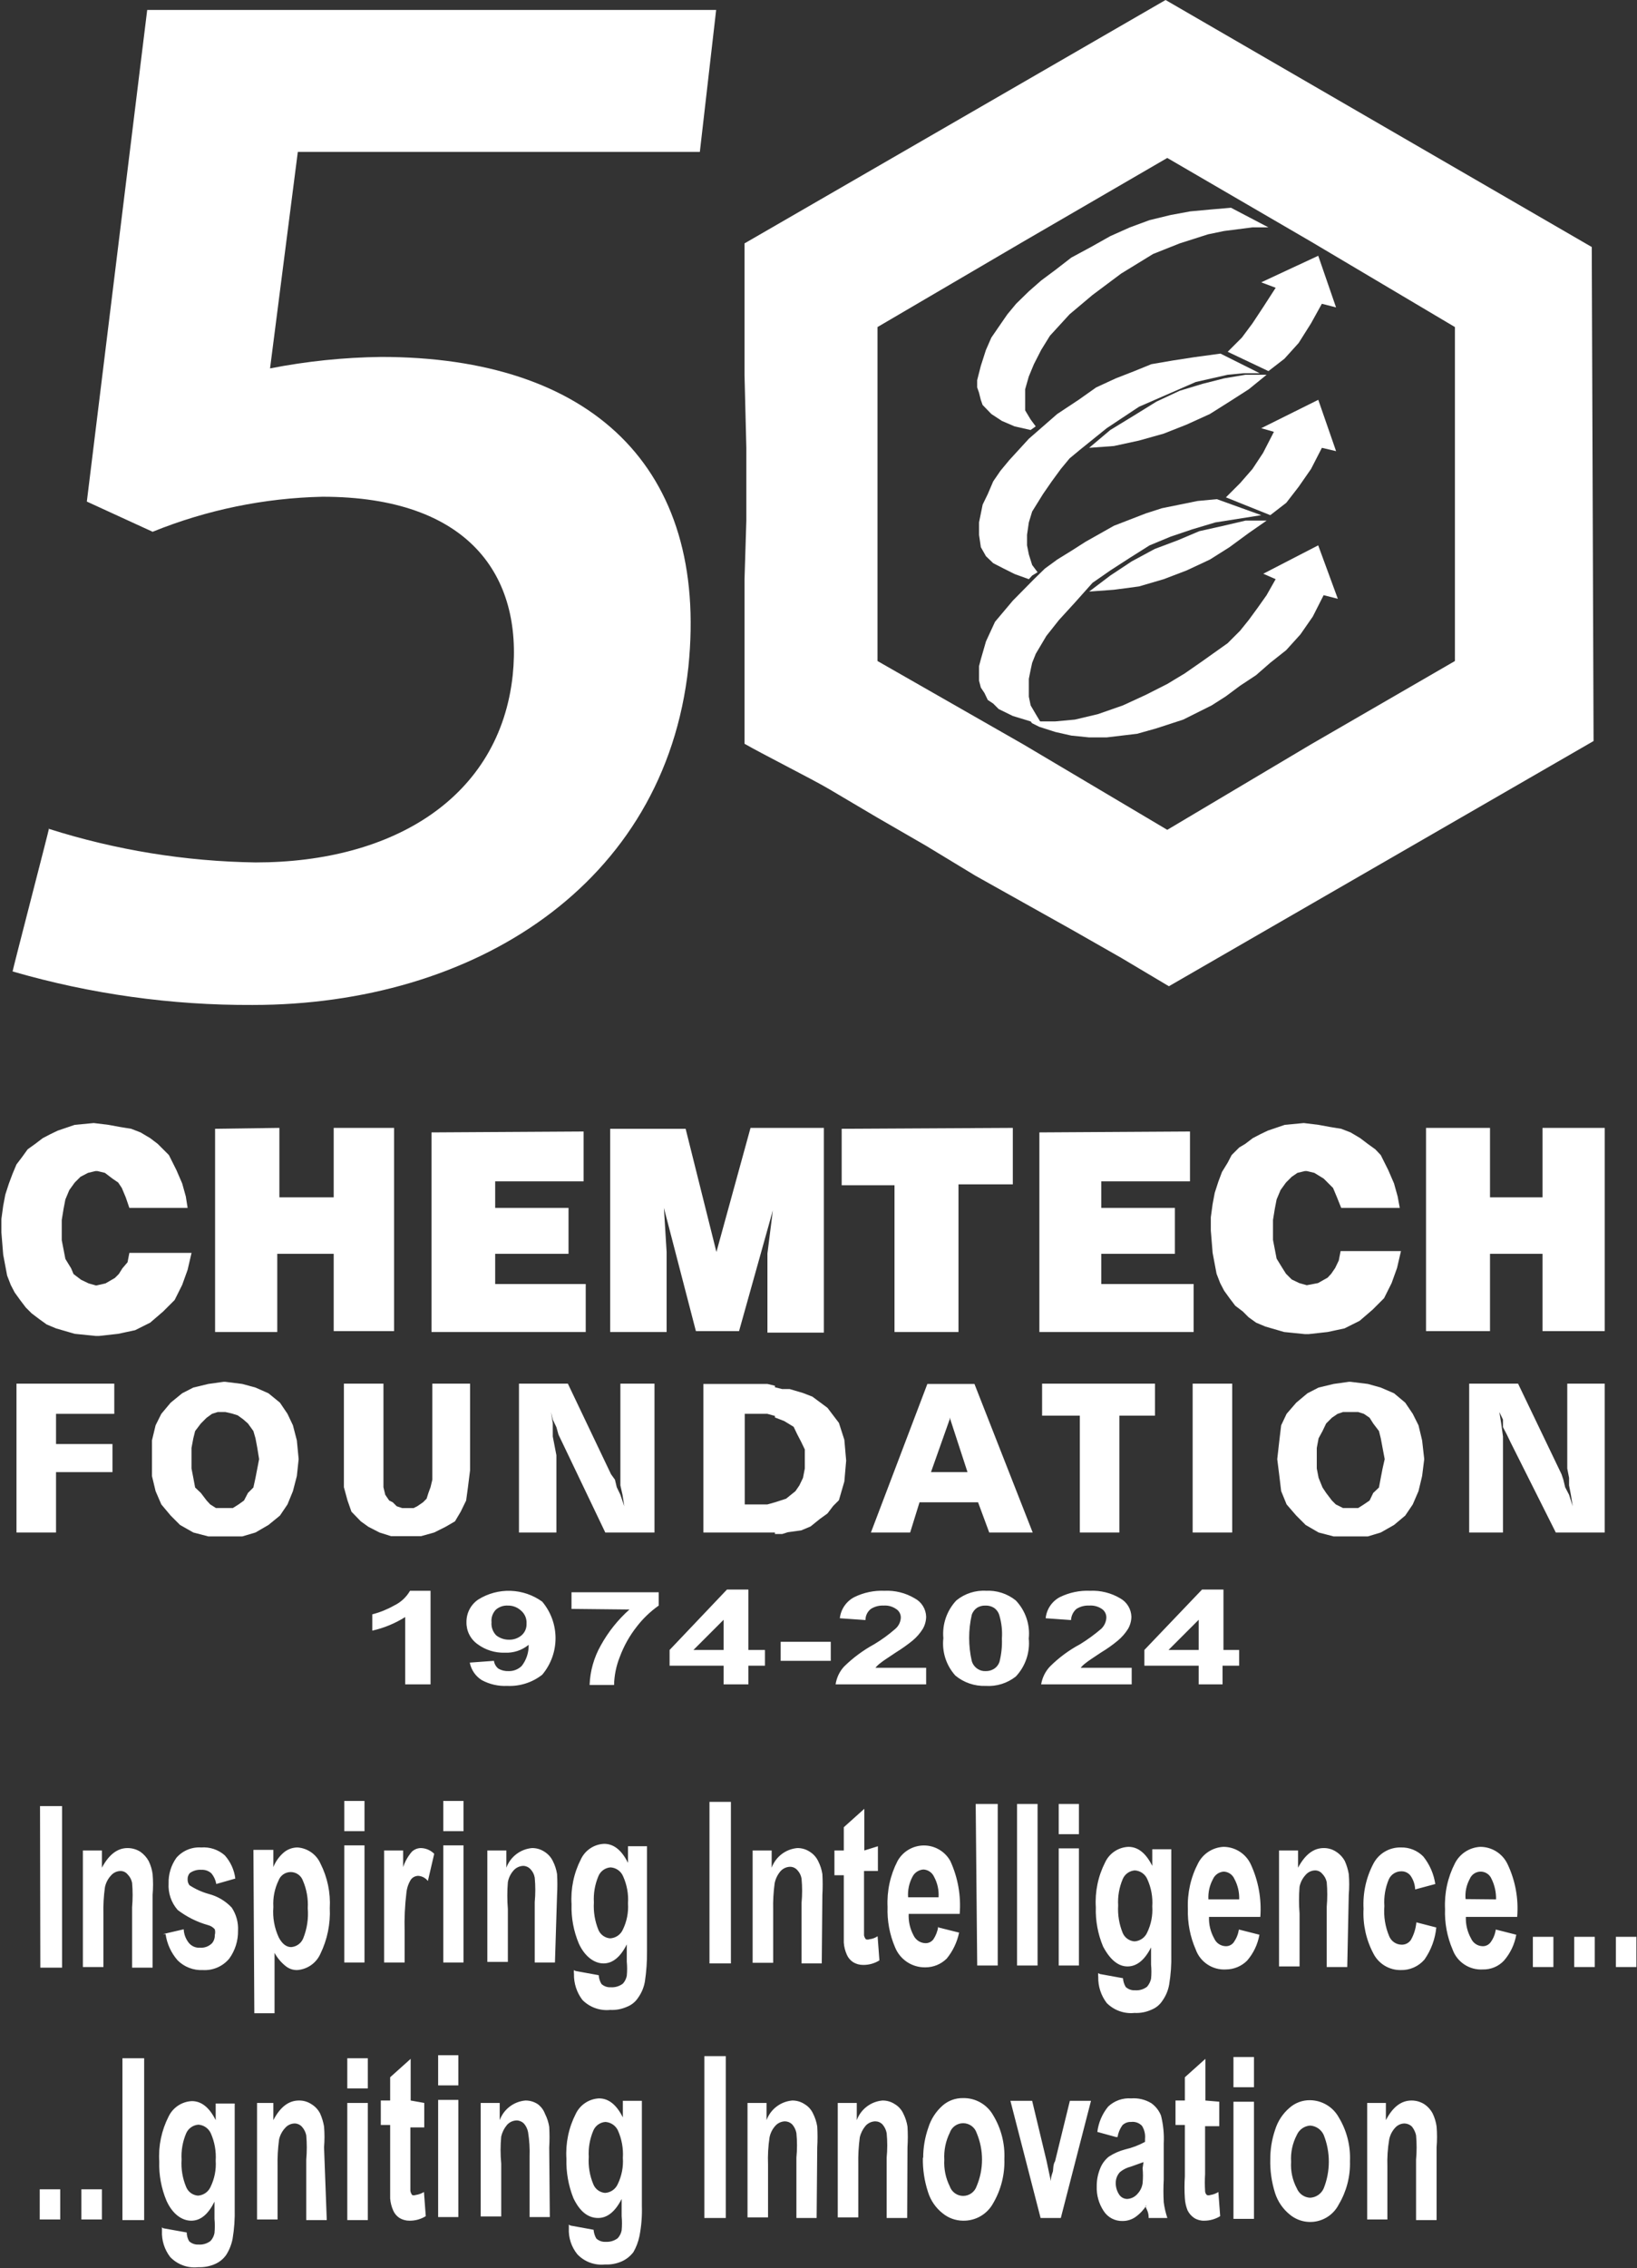
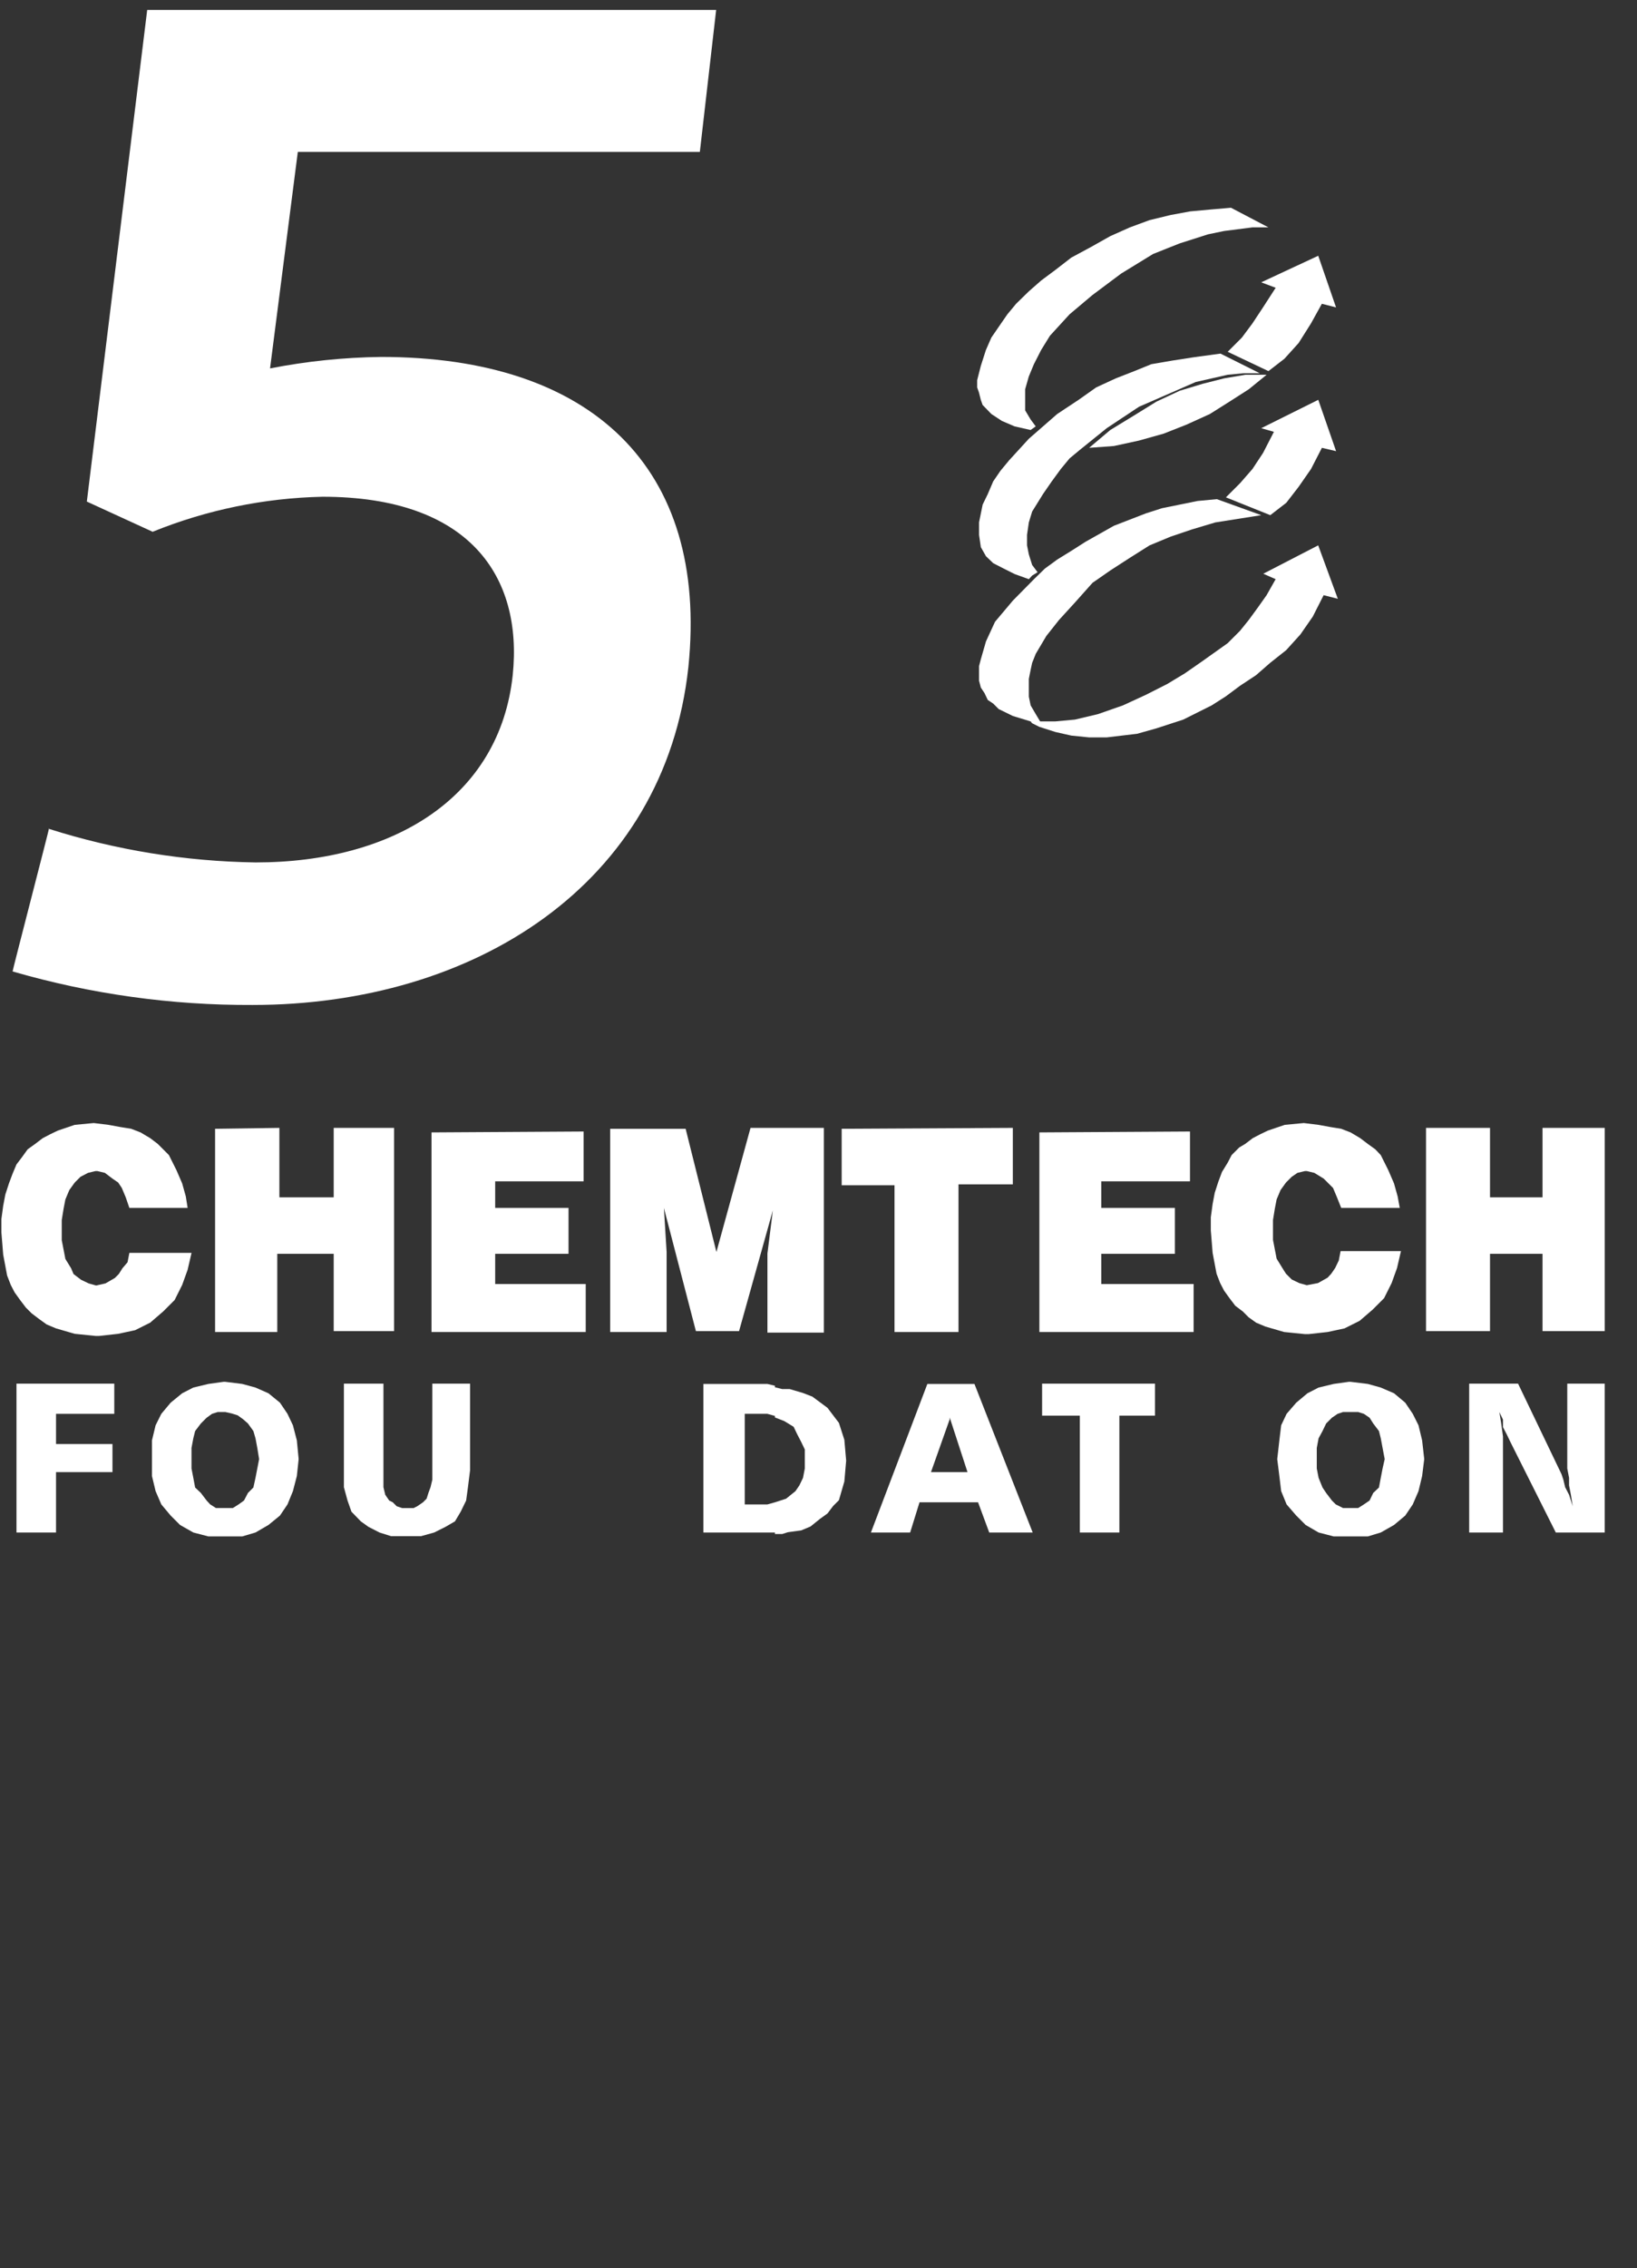
<svg xmlns="http://www.w3.org/2000/svg" width="847" height="1173" viewBox="0 0 847 1173" fill="none">
  <rect x="0" y="0" width="847" height="1173" fill="#333333" stroke="none" />
-   <path fill-rule="evenodd" clip-rule="evenodd" d="M603.079 0L385.223 125.872V193.962L386.16 231.599V269.235L385.223 299.532V310.62V384.644C389.356 387.049 397.684 391.407 406.152 395.837C415.282 400.615 424.575 405.477 428.95 408.07L453.781 422.75L478.924 437.273L504.692 452.89L529.523 466.789L554.354 480.688L580.122 495.368L604.796 510.048L824.526 383.239L823.589 127.746L603.079 0ZM678.293 124.942L603.958 81.684L529.465 124.942L454.035 169.138V255.5V341.861L529.465 384.964L603.958 429.16L678.293 384.964L752.786 341.861V255.5V169.138L678.293 124.942Z" fill="white" />
  <path fill-rule="evenodd" clip-rule="evenodd" d="M635.219 181.933L642.558 174.593L648.024 167.253L653.49 158.976L660.049 148.825L652.553 146.014L682.069 132.271L691.283 158.976L683.943 157.102L678.321 167.253L671.918 177.404L664.578 185.524L656.301 191.927L635.219 181.933Z" fill="white" />
  <path fill-rule="evenodd" clip-rule="evenodd" d="M634.301 257.214L641.641 249.874L648.044 242.534L653.51 234.257L659.132 223.325L652.573 221.451L682.089 206.771L691.303 233.32L683.963 231.602L678.341 242.534L671.938 251.748L665.535 260.025L657.258 266.428L634.301 257.214Z" fill="white" />
  <path fill-rule="evenodd" clip-rule="evenodd" d="M537.751 373.081H546.029L556.179 372.144L568.048 369.333L581.01 364.804L592.879 359.338L603.968 353.716L613.025 348.25L622.239 341.847L635.201 332.633L641.604 326.23L646.133 320.608L650.818 314.205L655.347 307.802L660.032 299.525L653.629 296.714L682.052 282.034L692.203 309.676L684.863 307.802L679.24 318.89L672.838 328.104L665.497 336.225L657.221 342.784L649.88 349.187L641.604 354.653L634.264 360.119L626.924 364.804L612.244 372.144L598.345 376.673L588.351 379.484L572.578 381.358H563.519L554.305 380.421L546.029 378.547L537.751 375.892L534.003 374.018L533.223 373.081H537.751Z" fill="white" />
-   <path fill-rule="evenodd" clip-rule="evenodd" d="M563.535 305.939L576.341 305.002L589.303 303.284L602.108 299.536L613.977 295.007L626.003 289.385L636.154 282.982L646.148 275.642L655.363 269.239H644.431L632.405 272.05L620.537 274.705L609.449 279.39L597.424 283.919L585.555 290.322L574.467 297.662L563.535 305.939Z" fill="white" />
  <path fill-rule="evenodd" clip-rule="evenodd" d="M563.535 231.601L576.341 230.664L589.303 227.853L602.108 224.261L613.977 219.576L626.003 214.11L636.154 207.707L646.148 201.304L655.363 193.808H644.431L633.342 195.682L622.255 198.493L610.386 202.085L598.361 207.707L586.492 215.047L574.467 222.387L563.535 231.601Z" fill="white" />
  <path fill-rule="evenodd" clip-rule="evenodd" d="M656.297 117.594L636.932 107.443L626 108.38L615.849 109.317L605.699 111.191L594.767 113.846L584.615 117.594L574.465 122.123L564.47 127.745L554.318 133.211L546.042 139.614L538.702 145.08L532.299 150.702L525.74 157.105L521.211 162.571L516.682 169.13L512.934 174.596L510.123 180.998L507.468 189.275L505.594 196.615V200.363L506.531 203.018L507.468 206.766L508.405 209.421L512.934 214.106L518.4 217.698L524.959 220.509L533.236 222.383L535.891 220.509L533.236 216.917L530.425 212.232V206.766V201.301L532.299 194.741L534.954 188.338L538.702 180.998L543.231 173.659L553.381 162.571L565.25 152.576L580.087 141.488L596.641 131.337L610.384 125.871L625.063 121.186L633.34 119.468L640.68 118.531L648.02 117.594H656.297Z" fill="white" />
  <path fill-rule="evenodd" clip-rule="evenodd" d="M651.8 193.024L631.498 182.873L617.755 184.747L606.667 186.465L595.735 188.339L586.521 192.087L577.308 195.679L567.156 200.364L558.099 206.767L547.011 214.107L532.331 226.913L522.179 238.001L517.651 243.467L513.903 248.933L511.092 255.492L508.436 260.958L506.562 270.172V276.575L507.499 282.978L510.155 287.663L513.903 291.255L519.368 294.066L524.99 296.877L532.331 299.532L534.048 297.658L536.859 295.94L534.048 292.192L532.331 286.726L531.394 282.041V276.575L532.331 270.172L534.048 264.55L536.859 260.021L539.67 255.492L544.2 248.933L548.885 242.53L553.413 237.064L558.88 232.535L572.623 221.447L589.333 210.359L604.013 203.956L618.692 197.553L626.969 195.679L635.247 193.805L643.523 193.024H651.8Z" fill="white" />
  <path fill-rule="evenodd" clip-rule="evenodd" d="M629.624 258.151L652.581 266.428L640.712 268.302L628.843 270.176L616.818 273.768L605.73 277.516L594.798 282.045L584.647 288.448L574.497 295.007L565.282 301.41L556.224 311.561L547.948 320.619L541.389 328.896L535.922 338.11L534.048 342.795L533.268 346.387L532.331 351.072V355.601V360.286L533.268 364.815L535.922 369.344L538.733 374.029H536.859L533.268 373.092L524.053 370.281L516.714 366.689L513.903 363.878L511.092 362.004L509.373 358.412L507.499 355.601L506.562 352.009V348.261V344.513L507.499 340.921L510.155 331.707L514.84 321.556L524.053 310.624L534.985 299.536L540.607 294.07L547.011 289.385L554.35 284.856L561.691 280.171L576.371 271.894L592.924 265.491L601.201 262.836L610.415 260.962L619.63 259.088L629.624 258.151Z" fill="white" />
  <path fill-rule="evenodd" clip-rule="evenodd" d="M25.409 428.685C59.978 439.648 95.966 445.488 132.228 446.02C204.065 446.02 258.569 411.975 265.284 349.195C270.594 297.815 242.64 256.899 166.898 256.899C136.733 257.546 106.938 263.685 78.974 275.015L44.93 259.398L76.163 5.155H370.542L362.109 78.554H154.092L139.724 190.527C158.663 186.819 177.898 184.833 197.194 184.593C305.42 184.593 366.794 241.282 356.174 344.978C343.993 457.733 244.982 519.732 130.666 519.732C88.665 519.931 46.852 514.093 6.512 502.397C6.512 501.616 25.409 428.997 25.409 428.217" fill="white" />
-   <path fill-rule="evenodd" clip-rule="evenodd" d="M743.304 1148.15H732.685V1116.92C733.062 1112.71 733.062 1108.47 732.685 1104.27C732.313 1102.61 731.565 1101.06 730.499 1099.74C729.479 1098.78 728.148 1098.23 726.751 1098.18C725.797 1098.18 724.857 1098.39 723.994 1098.8C723.131 1099.2 722.366 1099.79 721.753 1100.52C720.247 1102.19 719.222 1104.24 718.786 1106.45C718 1111.09 717.686 1115.8 717.849 1120.51V1147.84H707.386V1087.56H717.068V1096.46C720.66 1089.59 725.033 1086.31 730.343 1086.31C732.662 1086.3 734.935 1086.95 736.902 1088.18C738.744 1089.4 740.248 1091.07 741.274 1093.02C742.298 1095.14 742.983 1097.41 743.304 1099.74C743.607 1103.32 743.607 1106.93 743.304 1110.51V1148.15ZM668.031 1118.01C667.719 1122.78 668.746 1127.54 670.998 1131.75C671.563 1133.13 672.51 1134.32 673.727 1135.18C674.945 1136.03 676.382 1136.53 677.87 1136.59C679.375 1136.52 680.83 1136.02 682.071 1135.17C683.312 1134.31 684.291 1133.13 684.897 1131.75C688.435 1122.88 688.435 1112.98 684.897 1104.11C684.276 1102.74 683.294 1101.57 682.056 1100.71C680.818 1099.86 679.37 1099.36 677.87 1099.27C676.392 1099.37 674.971 1099.88 673.76 1100.73C672.548 1101.58 671.593 1102.75 670.998 1104.11C668.749 1108.38 667.722 1113.19 668.031 1118.01ZM657.256 1117.07C657.198 1111.76 658.043 1106.48 659.754 1101.45C661.116 1097.02 663.717 1093.06 667.25 1090.05C670.178 1087.47 673.966 1086.08 677.87 1086.15C680.909 1086.19 683.884 1087.03 686.49 1088.6C689.097 1090.16 691.242 1092.39 692.706 1095.05C696.827 1101.86 698.837 1109.74 698.484 1117.7C698.722 1125.54 696.718 1133.29 692.706 1140.03C691.586 1142.24 689.983 1144.18 688.014 1145.69C686.046 1147.2 683.762 1148.25 681.333 1148.76C678.903 1149.27 676.39 1149.23 673.98 1148.64C671.569 1148.04 669.322 1146.92 667.407 1145.34C663.832 1142.47 661.173 1138.61 659.754 1134.25C657.927 1128.5 657.083 1122.48 657.256 1116.45M638.203 1086.93H648.822V1147.52H638.203V1086.93ZM638.203 1063.82H648.822V1079.44H638.203V1063.82ZM630.864 1086.93V1099.58H623.523V1124.41C623.345 1127.27 623.345 1130.14 623.523 1133C623.51 1133.41 623.587 1133.82 623.749 1134.2C623.911 1134.58 624.154 1134.91 624.46 1135.19C625.015 1135.39 625.623 1135.39 626.178 1135.19C627.676 1134.96 629.112 1134.43 630.395 1133.63L631.332 1146.12C628.846 1147.66 625.979 1148.47 623.055 1148.46C621.235 1148.52 619.439 1148.03 617.901 1147.06C616.436 1146.08 615.252 1144.73 614.465 1143.15C613.656 1141.16 613.182 1139.05 613.06 1136.91C612.808 1133.11 612.808 1129.3 613.06 1125.5V1098.96H608.219V1086.31H613.06V1074.28L623.679 1064.76V1086.31L630.864 1086.93ZM591.665 1118.16L585.105 1120.51C583.043 1121.01 581.121 1121.97 579.483 1123.32C578.06 1124.84 577.277 1126.86 577.297 1128.94C577.269 1131.05 577.867 1133.11 579.015 1134.87C579.463 1135.59 580.084 1136.18 580.822 1136.59C581.559 1137 582.388 1137.21 583.231 1137.22C584.289 1137.16 585.324 1136.88 586.266 1136.4C587.208 1135.91 588.037 1135.23 588.698 1134.41C590.043 1132.93 590.913 1131.08 591.196 1129.1C591.439 1126.5 591.439 1123.89 591.196 1121.29L591.665 1118.16ZM577.453 1105.2L567.771 1102.55C568.364 1097.73 570.313 1093.18 573.392 1089.43C574.97 1087.94 576.84 1086.8 578.884 1086.07C580.927 1085.35 583.099 1085.05 585.261 1085.21C588.925 1084.93 592.587 1085.8 595.726 1087.71C597.972 1089.32 599.707 1091.54 600.722 1094.11C601.899 1098.81 602.373 1103.65 602.128 1108.48V1127.22C601.909 1131.12 601.909 1135.03 602.128 1138.94C602.489 1141.7 603.116 1144.42 604.002 1147.06H594.32C594.32 1145.96 594.319 1144.56 593.226 1142.37C592.133 1140.18 593.226 1140.81 593.226 1140.5C591.712 1142.88 589.75 1144.95 587.448 1146.59C585.518 1147.91 583.231 1148.62 580.889 1148.62C578.943 1148.68 577.014 1148.24 575.289 1147.34C573.565 1146.44 572.104 1145.1 571.051 1143.46C568.543 1139.68 567.287 1135.2 567.459 1130.66C567.426 1127.56 568.01 1124.48 569.177 1121.6C570.102 1119.15 571.666 1117 573.705 1115.35C576.296 1113.66 579.143 1112.39 582.138 1111.61C585.735 1110.78 589.203 1109.47 592.446 1107.7V1106.14C592.686 1103.79 592.137 1101.43 590.884 1099.42C590.175 1098.67 589.295 1098.08 588.317 1097.73C587.34 1097.38 586.292 1097.26 585.261 1097.39C584.428 1097.35 583.594 1097.47 582.814 1097.77C582.033 1098.07 581.325 1098.52 580.733 1099.11C579.435 1100.92 578.578 1103.01 578.234 1105.2M538.411 1147.06L522.794 1086.46H534.039L541.534 1117.7L543.721 1128C543.721 1125.35 544.658 1123.63 544.814 1122.85C544.97 1122.07 544.814 1119.41 545.908 1117.7L553.56 1086.46H564.492L548.875 1147.06H538.411ZM488.593 1116.92C488.318 1121.66 489.287 1126.4 491.404 1130.66C491.897 1132.11 492.833 1133.37 494.079 1134.26C495.326 1135.16 496.82 1135.64 498.353 1135.64C499.887 1135.64 501.381 1135.16 502.627 1134.26C503.874 1133.37 504.81 1132.11 505.303 1130.66C507.154 1126.29 508.108 1121.59 508.108 1116.84C508.108 1112.09 507.154 1107.39 505.303 1103.02C504.81 1101.56 503.874 1100.3 502.627 1099.41C501.381 1098.52 499.887 1098.04 498.353 1098.04C496.82 1098.04 495.326 1098.52 494.079 1099.41C492.833 1100.3 491.897 1101.56 491.404 1103.02C489.288 1107.33 488.32 1112.12 488.593 1116.92ZM477.662 1115.98C477.654 1110.66 478.551 1105.38 480.316 1100.36C481.68 1095.96 484.217 1092.02 487.656 1088.96C490.583 1086.38 494.372 1084.99 498.275 1085.06C501.44 1084.99 504.565 1085.78 507.315 1087.35C510.065 1088.92 512.338 1091.2 513.892 1093.96C518.013 1100.77 520.024 1108.65 519.67 1116.6C519.929 1124.6 517.926 1132.5 513.892 1139.4C512.372 1142.2 510.111 1144.53 507.356 1146.13C504.601 1147.72 501.459 1148.53 498.275 1148.46C494.464 1148.43 490.776 1147.11 487.812 1144.71C484.188 1141.89 481.518 1138.02 480.16 1133.63C478.274 1127.88 477.377 1121.86 477.505 1115.82M469.384 1147.06H458.765V1115.82C459.173 1111.62 459.173 1107.38 458.765 1103.17C458.455 1101.49 457.7 1099.93 456.578 1098.64C456.092 1098.14 455.509 1097.75 454.865 1097.48C454.22 1097.21 453.528 1097.08 452.83 1097.08C451.881 1097.11 450.946 1097.33 450.086 1097.73C449.226 1098.13 448.459 1098.71 447.833 1099.42C446.389 1101.14 445.373 1103.17 444.866 1105.36C444.237 1110.02 443.976 1114.72 444.085 1119.41V1146.74H433.466V1087.56H443.304V1096.46C444.328 1093.68 446.12 1091.25 448.47 1089.46C450.82 1087.66 453.631 1086.57 456.578 1086.31C458.852 1086.28 461.082 1086.93 462.982 1088.18C464.898 1089.31 466.423 1091 467.354 1093.02C468.43 1095.13 469.168 1097.4 469.541 1099.74C469.764 1103.33 469.764 1106.92 469.541 1110.51L469.384 1147.06ZM422.534 1147.06H412.071V1115.82C412.478 1111.62 412.478 1107.38 412.071 1103.17C411.761 1101.49 411.005 1099.93 409.884 1098.64C408.881 1097.66 407.54 1097.1 406.136 1097.08C405.186 1097.11 404.252 1097.33 403.392 1097.73C402.532 1098.13 401.764 1098.71 401.139 1099.42C399.633 1101.1 398.607 1103.15 398.171 1105.36C397.461 1110.01 397.2 1114.72 397.391 1119.41V1146.74H386.771V1087.56H396.61V1096.46C397.634 1093.68 399.425 1091.25 401.775 1089.46C404.125 1087.66 406.937 1086.57 409.884 1086.31C412.157 1086.28 414.387 1086.93 416.286 1088.18C418.203 1089.31 419.729 1091 420.66 1093.02C421.735 1095.13 422.473 1097.4 422.846 1099.74C423.053 1103.33 423.053 1106.92 422.846 1110.51L422.534 1147.06ZM364.439 1063.35H375.527V1147.06H364.439V1063.35ZM304.626 1115.51C304.314 1120.31 305.115 1125.12 306.968 1129.57C307.459 1130.81 308.291 1131.9 309.367 1132.7C310.444 1133.5 311.722 1133.98 313.059 1134.09C314.463 1134.01 315.818 1133.55 316.975 1132.75C318.132 1131.95 319.046 1130.85 319.618 1129.57C321.675 1125.35 322.591 1120.66 322.273 1115.98C322.578 1111.16 321.721 1106.34 319.774 1101.92C319.202 1100.64 318.288 1099.54 317.131 1098.74C315.974 1097.94 314.619 1097.47 313.215 1097.39C311.856 1097.49 310.553 1097.97 309.449 1098.77C308.346 1099.57 307.486 1100.66 306.968 1101.92C305.154 1106.21 304.352 1110.86 304.626 1115.51ZM295.1 1150.96L307.124 1153.15C307.256 1154.74 307.736 1156.29 308.53 1157.68C309.18 1158.27 309.944 1158.73 310.776 1159.03C311.608 1159.32 312.491 1159.45 313.372 1159.39C315.611 1159.54 317.827 1158.87 319.618 1157.52C320.66 1156.38 321.363 1154.98 321.648 1153.46C321.878 1151.02 321.878 1148.56 321.648 1146.12V1137.22C318.316 1143.78 314.257 1147.06 309.467 1147.06C304.158 1147.06 299.941 1143.62 296.661 1136.75C294.105 1130.29 292.883 1123.39 293.07 1116.45C292.568 1108.4 294.24 1100.36 297.911 1093.18C299.009 1090.89 300.706 1088.94 302.824 1087.54C304.941 1086.13 307.398 1085.33 309.935 1085.21C314.933 1085.21 318.994 1088.49 322.273 1095.05V1086.46H332.112V1140.81C332.282 1146.05 331.862 1151.28 330.862 1156.43C330.27 1159.33 329.215 1162.13 327.739 1164.7C326.218 1166.71 324.236 1168.31 321.961 1169.39C319.177 1170.67 316.122 1171.26 313.059 1171.11C310.417 1171.39 307.744 1171.06 305.251 1170.14C302.757 1169.22 300.513 1167.73 298.692 1165.8C295.635 1162.01 294.079 1157.23 294.319 1152.37C294.319 1152.37 294.319 1151.27 294.319 1150.49M284.48 1146.59H274.017V1115.35C274.165 1111.12 273.904 1106.89 273.236 1102.7C272.926 1101.03 272.171 1099.46 271.049 1098.18C270.047 1097.19 268.705 1096.63 267.302 1096.61C266.352 1096.64 265.418 1096.86 264.557 1097.26C263.697 1097.66 262.93 1098.24 262.304 1098.96C260.861 1100.67 259.844 1102.71 259.337 1104.89C258.887 1109.56 258.887 1114.27 259.337 1118.95V1146.28H248.717V1087.56H258.556V1096.46C259.58 1093.68 261.371 1091.25 263.721 1089.46C266.071 1087.66 268.883 1086.57 271.83 1086.31C274.104 1086.28 276.334 1086.93 278.234 1088.18C279.942 1089.45 281.245 1091.18 281.981 1093.18C283.057 1095.29 283.795 1097.55 284.168 1099.89C284.375 1103.48 284.375 1107.08 284.168 1110.67L284.48 1146.59ZM226.698 1085.99H237.161V1146.59H226.698V1085.99ZM226.698 1062.88H237.161V1078.5H226.698V1062.88ZM219.514 1087.56V1100.21H212.33V1124.41C212.33 1129.41 212.33 1132.22 212.33 1133C212.449 1133.8 212.772 1134.55 213.267 1135.19C213.821 1135.39 214.431 1135.39 214.985 1135.19C216.535 1134.97 218.023 1134.44 219.358 1133.63L220.295 1146.12C217.764 1147.69 214.839 1148.5 211.862 1148.46C210.047 1148.48 208.263 1147.99 206.708 1147.06C205.251 1146.11 204.109 1144.75 203.428 1143.15C202.557 1141.17 202.029 1139.06 201.867 1136.91C201.867 1135.03 201.867 1131.28 201.867 1125.5V1098.96H197.026V1086.31H201.867V1074.28L212.486 1064.76V1086.31L219.514 1087.56ZM179.691 1087.56H190.31V1148.15H179.691V1087.56ZM179.691 1064.44H190.31V1080.06H179.691V1064.44ZM169.072 1148.15H158.452V1116.92C158.829 1112.71 158.829 1108.47 158.452 1104.27C158.09 1102.57 157.281 1101.01 156.109 1099.74C155.164 1098.76 153.874 1098.2 152.518 1098.18C151.565 1098.18 150.623 1098.39 149.76 1098.8C148.897 1099.2 148.133 1099.79 147.52 1100.52C145.97 1102.18 144.892 1104.23 144.397 1106.45C143.768 1111.11 143.507 1115.81 143.616 1120.51V1147.84H132.997V1087.56H141.429V1096.46C145.021 1089.59 149.394 1086.31 154.703 1086.31C156.977 1086.28 159.207 1086.93 161.107 1088.18C163.035 1089.34 164.602 1091.02 165.635 1093.02C166.59 1095.17 167.272 1097.42 167.666 1099.74C167.968 1103.32 167.968 1106.93 167.666 1110.51L169.072 1148.15ZM93.954 1116.92C93.642 1121.72 94.443 1126.53 96.296 1130.97C96.787 1132.22 97.618 1133.3 98.695 1134.11C99.771 1134.91 101.05 1135.39 102.387 1135.5C103.791 1135.42 105.146 1134.96 106.303 1134.16C107.46 1133.36 108.374 1132.26 108.946 1130.97C111.003 1126.75 111.919 1122.07 111.602 1117.38C111.906 1112.57 111.049 1107.75 109.102 1103.33C108.543 1102.07 107.652 1100.98 106.525 1100.18C105.398 1099.38 104.076 1098.91 102.7 1098.8C101.318 1098.89 99.989 1099.36 98.858 1100.16C97.728 1100.96 96.841 1102.06 96.296 1103.33C94.482 1107.62 93.681 1112.27 93.954 1116.92ZM84.427 1152.37L96.609 1154.55C96.627 1156.14 97.058 1157.7 97.859 1159.08C98.508 1159.68 99.271 1160.14 100.103 1160.43C100.935 1160.73 101.819 1160.85 102.7 1160.8C104.942 1160.97 107.169 1160.3 108.946 1158.93C109.988 1157.79 110.691 1156.38 110.976 1154.86C111.206 1152.42 111.206 1149.97 110.976 1147.52V1138.62C107.697 1145.18 103.793 1148.46 98.952 1148.46C94.111 1148.46 89.269 1145.03 86.146 1138.15C83.456 1131.73 82.177 1124.81 82.397 1117.85C81.895 1109.8 83.568 1101.77 87.239 1094.58C88.337 1092.29 90.034 1090.34 92.152 1088.94C94.269 1087.54 96.727 1086.74 99.263 1086.62C104.261 1086.62 108.322 1089.9 111.602 1096.46V1087.87H121.439V1142.21C121.57 1147.44 121.205 1152.67 120.347 1157.83C119.778 1160.77 118.666 1163.58 117.067 1166.11C115.651 1168.15 113.708 1169.77 111.445 1170.79C108.652 1172.05 105.604 1172.64 102.543 1172.51C99.877 1172.81 97.177 1172.49 94.657 1171.57C92.136 1170.64 89.865 1169.15 88.02 1167.2C85.082 1163.36 83.589 1158.6 83.803 1153.77V1151.9M63.345 1064.44H74.589V1148.15H63.345V1064.44ZM42.106 1132.22H52.725V1147.84H42.106V1132.22ZM20.555 1132.22H31.174V1147.84H20.555V1132.22ZM836.069 1001.66H846.688V1017.28H836.069V1001.66ZM814.518 1001.66H825.138V1017.28H814.518V1001.66ZM793.122 1001.66H803.742V1017.28H793.122V1001.66ZM774.07 982.298C774.157 978.621 773.353 974.977 771.727 971.678C771.265 970.568 770.484 969.62 769.484 968.953C768.483 968.286 767.308 967.93 766.105 967.93C764.903 967.93 763.728 968.286 762.727 968.953C761.727 969.62 760.946 970.568 760.484 971.678C758.728 974.87 757.967 978.514 758.297 982.142L774.07 982.298ZM774.07 997.915L784.533 1000.57C783.659 1005.55 781.446 1010.19 778.131 1014C776.729 1015.48 775.03 1016.65 773.147 1017.43C771.263 1018.21 769.237 1018.58 767.199 1018.53C763.832 1018.73 760.491 1017.83 757.676 1015.97C754.861 1014.12 752.723 1011.4 751.582 1008.22C748.749 1001.62 747.416 994.474 747.678 987.295C747.279 979.067 749.057 970.879 752.832 963.558C754.087 961.126 755.959 959.066 758.262 957.586C760.564 956.106 763.215 955.257 765.949 955.124C768.893 955.133 771.774 955.973 774.261 957.548C776.748 959.123 778.739 961.369 780.005 964.026C784.059 972.533 785.784 981.964 785.002 991.356H758.453C758.303 995.225 759.221 999.062 761.108 1002.44C761.622 1003.64 762.471 1004.66 763.552 1005.38C764.633 1006.1 765.9 1006.49 767.199 1006.5C767.988 1006.51 768.767 1006.33 769.473 1005.98C770.179 1005.62 770.791 1005.11 771.259 1004.47C772.677 1002.54 773.59 1000.29 773.914 997.915M742.68 974.333L732.217 977.144C732.119 974.627 731.306 972.189 729.874 970.117C729.318 969.363 728.586 968.756 727.743 968.348C726.899 967.94 725.969 967.743 725.033 967.774C723.689 967.768 722.372 968.147 721.237 968.867C720.103 969.586 719.198 970.616 718.63 971.835C716.756 976.216 715.953 980.98 716.288 985.734C715.847 991.065 716.704 996.423 718.786 1001.35C719.307 1002.63 720.191 1003.72 721.33 1004.5C722.468 1005.28 723.811 1005.7 725.189 1005.72C726.142 1005.75 727.086 1005.54 727.933 1005.1C728.779 1004.66 729.501 1004.02 730.03 1003.22C731.592 1000.44 732.55 997.35 732.841 994.167L743.149 996.822C742.58 1002.77 740.482 1008.47 737.058 1013.38C735.541 1015.15 733.645 1016.56 731.51 1017.51C729.375 1018.46 727.055 1018.91 724.72 1018.84C721.826 1018.88 718.98 1018.11 716.498 1016.62C714.016 1015.13 711.997 1012.98 710.666 1010.41C706.857 1003.27 705.074 995.22 705.512 987.139C705.078 979.008 706.859 970.912 710.666 963.714C712.03 961.149 714.083 959.015 716.594 957.553C719.104 956.091 721.972 955.358 724.877 955.437C727.021 955.382 729.155 955.77 731.143 956.576C733.131 957.382 734.932 958.589 736.433 960.122C739.784 964.313 741.942 969.331 742.68 974.646M697.079 1017.28H686.46V986.046C686.831 981.837 686.831 977.605 686.46 973.396C686.135 971.737 685.318 970.213 684.117 969.024C683.681 968.491 683.133 968.061 682.513 967.764C681.892 967.467 681.213 967.311 680.525 967.306C679.572 967.31 678.631 967.521 677.768 967.926C676.905 968.33 676.14 968.918 675.528 969.648C673.947 971.353 672.866 973.46 672.404 975.739C672.028 980.364 672.028 985.012 672.404 989.638V1016.97H661.785V956.998H671.623V965.9C675.215 959.185 679.588 955.749 684.897 955.749C687.171 955.721 689.401 956.374 691.301 957.623C693.191 958.833 694.748 960.498 695.829 962.464C696.784 964.609 697.466 966.865 697.86 969.18C698.162 972.765 698.162 976.37 697.86 979.955L697.079 1017.28ZM641.17 982.298C641.298 978.599 640.436 974.932 638.672 971.678C638.204 970.604 637.443 969.682 636.477 969.02C635.51 968.357 634.376 967.979 633.205 967.93C632 968 630.837 968.402 629.845 969.091C628.853 969.78 628.07 970.729 627.584 971.835C625.849 975.038 625.038 978.66 625.241 982.298H641.17ZM641.17 997.915L651.633 1000.57C650.759 1005.55 648.546 1010.19 645.231 1014C642.322 1016.89 638.396 1018.51 634.299 1018.53C630.932 1018.73 627.591 1017.83 624.776 1015.97C621.961 1014.12 619.823 1011.4 618.682 1008.22C615.795 1001.63 614.408 994.485 614.621 987.295C614.271 979.053 616.103 970.865 619.932 963.558C621.187 961.126 623.06 959.066 625.363 957.586C627.665 956.106 630.315 955.257 633.049 955.124C635.993 955.133 638.874 955.973 641.361 957.548C643.848 959.123 645.839 961.369 647.105 964.026C651.083 972.558 652.804 981.968 652.102 991.356H625.553C625.403 995.225 626.321 999.062 628.208 1002.44C628.711 1003.61 629.535 1004.62 630.586 1005.34C631.637 1006.05 632.87 1006.46 634.142 1006.5C634.958 1006.54 635.769 1006.37 636.504 1006.01C637.239 1005.66 637.876 1005.13 638.359 1004.47C639.734 1002.52 640.642 1000.28 641.014 997.915M578.546 985.421C578.254 990.274 579.055 995.13 580.889 999.633C581.403 1000.85 582.244 1001.91 583.319 1002.68C584.394 1003.45 585.661 1003.91 586.98 1004.01C588.384 1003.93 589.739 1003.46 590.896 1002.66C592.053 1001.86 592.967 1000.76 593.539 999.476C595.596 995.257 596.511 990.573 596.194 985.89C596.517 981.122 595.659 976.348 593.695 971.991C593.162 970.666 592.261 969.522 591.099 968.692C589.937 967.862 588.561 967.381 587.135 967.306C585.776 967.406 584.473 967.883 583.369 968.683C582.266 969.483 581.407 970.574 580.889 971.835C579.075 976.123 578.273 980.772 578.546 985.421ZM569.02 1020.87L581.046 1023.06C581.15 1024.66 581.631 1026.21 582.451 1027.59C583.1 1028.18 583.864 1028.64 584.696 1028.94C585.528 1029.23 586.411 1029.36 587.292 1029.3C589.534 1029.48 591.762 1028.81 593.539 1027.43C594.523 1026.25 595.218 1024.86 595.569 1023.37C595.805 1020.93 595.805 1018.47 595.569 1016.03V1007.13C592.238 1013.69 588.177 1016.97 583.388 1016.97C578.598 1016.97 574.382 1013.53 570.738 1006.66C568.048 1000.24 566.77 993.316 566.99 986.358C566.488 978.308 568.16 970.271 571.831 963.089C572.915 960.788 574.609 958.829 576.73 957.425C578.85 956.021 581.315 955.225 583.857 955.124C588.854 955.124 592.914 958.404 596.194 964.963V956.374H606.032V1010.72C606.163 1015.95 605.797 1021.18 604.939 1026.34C604.425 1029.32 603.251 1032.15 601.504 1034.61C600.162 1036.72 598.196 1038.36 595.881 1039.3C593.097 1040.59 590.043 1041.18 586.98 1041.02C584.352 1041.29 581.696 1040.97 579.21 1040.07C576.723 1039.18 574.468 1037.74 572.612 1035.86C569.676 1032.01 568.135 1027.28 568.24 1022.43C568.168 1021.76 568.168 1021.08 568.24 1020.4M547.781 955.905H558.245V1016.5H547.781V955.905ZM547.781 932.948H558.245V948.565H547.781V932.948ZM526.23 932.948H536.849V1016.5H526.23V932.948ZM504.835 932.948H516.235V1016.5H505.616L504.835 932.948ZM485.626 981.205C485.866 977.514 485.055 973.832 483.284 970.585C482.801 969.521 482.037 968.61 481.073 967.949C480.11 967.288 478.983 966.904 477.817 966.837C476.593 966.913 475.412 967.315 474.396 968.002C473.38 968.688 472.566 969.634 472.039 970.741C470.359 973.961 469.603 977.582 469.853 981.205H485.626ZM485.626 996.822L496.245 999.476C495.224 1004.4 493.027 1009.01 489.842 1012.91C488.383 1014.35 486.652 1015.5 484.75 1016.28C482.847 1017.05 480.809 1017.45 478.754 1017.44C475.415 1017.49 472.137 1016.54 469.35 1014.7C466.563 1012.86 464.397 1010.22 463.137 1007.13C460.304 1000.53 458.971 993.381 459.233 986.202C458.834 977.974 460.612 969.786 464.387 962.464C465.737 960.023 467.717 957.989 470.12 956.572C472.523 955.155 475.262 954.408 478.052 954.408C480.841 954.408 483.58 955.155 485.983 956.572C488.386 957.989 490.366 960.023 491.716 962.464C495.635 971.012 497.301 980.42 496.558 989.794H470.165C469.975 993.648 470.839 997.482 472.664 1000.88C473.208 1002.05 474.064 1003.05 475.139 1003.77C476.213 1004.48 477.464 1004.89 478.754 1004.94C479.569 1004.97 480.38 1004.81 481.115 1004.45C481.85 1004.1 482.487 1003.57 482.971 1002.91C484.268 1000.93 485.12 998.694 485.47 996.353M454.236 954.812V967.618H447.052V992.136C447.052 997.134 447.052 999.945 447.052 1000.88C447.202 1001.62 447.523 1002.32 447.989 1002.91C448.593 1003.14 449.259 1003.14 449.863 1002.91C451.375 1002.74 452.822 1002.21 454.08 1001.35L455.017 1013.84C452.487 1015.41 449.56 1016.23 446.583 1016.19C444.769 1016.2 442.986 1015.72 441.43 1014.78C439.974 1013.83 438.832 1012.48 438.151 1010.88C437.261 1008.9 436.733 1006.79 436.589 1004.63C436.589 1002.76 436.589 999.008 436.589 993.386V969.804H431.748V956.998H436.589V944.973L447.209 935.447V956.998L454.236 954.812ZM425.188 1015.41H414.725V984.172C415.125 979.965 415.125 975.729 414.725 971.522C414.453 969.878 413.691 968.354 412.539 967.149C412.072 966.613 411.497 966.182 410.85 965.886C410.204 965.59 409.502 965.435 408.791 965.432C407.841 965.455 406.907 965.676 406.046 966.079C405.186 966.482 404.419 967.059 403.793 967.774C402.317 969.529 401.297 971.621 400.826 973.865C400.189 978.469 399.928 983.117 400.045 987.764V1015.09H389.426V956.998H399.265V965.9C400.289 963.124 402.08 960.697 404.43 958.9C406.78 957.103 409.592 956.01 412.539 955.749C414.812 955.721 417.042 956.374 418.942 957.623C420.829 958.79 422.345 960.469 423.314 962.464C424.39 964.575 425.128 966.841 425.501 969.18C425.708 972.769 425.708 976.366 425.501 979.955L425.188 1015.41ZM367.094 931.855H378.181V1015.41H367.094V931.855ZM307.281 983.86C306.988 988.712 307.789 993.569 309.624 998.071C310.138 999.29 310.979 1000.34 312.053 1001.11C313.128 1001.89 314.394 1002.35 315.714 1002.44C317.117 1002.36 318.473 1001.9 319.63 1001.1C320.787 1000.3 321.702 999.199 322.273 997.915C324.33 993.696 325.245 989.011 324.928 984.328C325.251 979.56 324.393 974.786 322.43 970.429C321.896 969.104 320.995 967.96 319.833 967.13C318.671 966.3 317.296 965.819 315.87 965.744C314.511 965.844 313.207 966.321 312.104 967.121C311.001 967.921 310.142 969.012 309.624 970.273C307.809 974.561 307.007 979.211 307.281 983.86ZM297.755 1019.31L309.78 1021.5C309.884 1023.1 310.366 1024.65 311.185 1026.03C311.835 1026.62 312.599 1027.08 313.431 1027.38C314.263 1027.67 315.145 1027.8 316.026 1027.74C318.266 1027.89 320.483 1027.22 322.273 1025.87C323.315 1024.73 324.019 1023.32 324.304 1021.81C324.54 1019.37 324.54 1016.91 324.304 1014.47V1005.57C321.024 1012.13 316.963 1015.41 312.278 1015.41C307.593 1015.41 302.596 1011.97 299.472 1005.1C296.783 998.678 295.504 991.754 295.724 984.797C295.223 976.746 296.895 968.709 300.566 961.527C301.65 959.227 303.344 957.268 305.464 955.863C307.584 954.459 310.05 953.663 312.591 953.563C317.588 953.563 321.648 956.842 324.928 963.401V954.812H334.767V1009.16C334.822 1014.39 334.456 1019.61 333.673 1024.78C333.159 1027.76 331.986 1030.58 330.238 1033.05C328.896 1035.16 326.931 1036.8 324.615 1037.74C321.831 1039.02 318.776 1039.61 315.714 1039.46C313.086 1039.73 310.431 1039.4 307.944 1038.51C305.458 1037.62 303.203 1036.18 301.346 1034.3C298.41 1030.45 296.869 1025.71 296.974 1020.87C296.903 1020.2 296.903 1019.52 296.974 1018.84M287.135 1014.94H276.671V983.703C277.071 979.496 277.071 975.261 276.671 971.054C276.399 969.409 275.638 967.885 274.486 966.681C274.007 966.159 273.429 965.738 272.785 965.443C272.142 965.148 271.446 964.985 270.738 964.963C269.79 964.996 268.858 965.221 267.999 965.623C267.14 966.026 266.372 966.598 265.74 967.306C264.209 969.024 263.182 971.131 262.773 973.396C262.397 978.022 262.397 982.67 262.773 987.295V1014.62H252.154V956.998H261.991V965.9C263.015 963.124 264.807 960.697 267.157 958.9C269.507 957.103 272.319 956.01 275.266 955.749C277.54 955.721 279.769 956.374 281.669 957.623C283.555 958.79 285.072 960.469 286.042 962.464C287.118 964.575 287.856 966.841 288.229 969.18C288.435 972.769 288.435 976.366 288.229 979.955L287.135 1014.94ZM229.353 954.344H239.816V1014.94H229.353V954.344ZM229.353 931.387H239.816V947.004H229.353V931.387ZM209.363 1014.94H198.743V956.998H208.582V965.588C209.567 962.667 211.105 959.963 213.111 957.623C214.379 956.427 216.053 955.757 217.796 955.749C220.385 955.811 222.848 956.875 224.668 958.716L221.388 972.772C220.791 972 220.037 971.364 219.176 970.906C218.314 970.448 217.364 970.179 216.39 970.117C215.665 970.128 214.952 970.303 214.303 970.627C213.654 970.951 213.087 971.417 212.642 971.991C211.355 974.019 210.553 976.317 210.299 978.706C209.475 985.44 209.162 992.227 209.363 999.008V1014.94ZM178.129 954.344H188.593V1014.94H178.129V954.344ZM178.129 931.387H188.593V947.004H178.129V931.387ZM141.429 986.358C141.006 991.719 141.975 997.098 144.24 1001.98C145.958 1005.25 148.145 1006.97 150.644 1006.97C152.003 1006.87 153.306 1006.4 154.41 1005.6C155.513 1004.8 156.372 1003.7 156.89 1002.44C158.878 997.492 159.681 992.144 159.233 986.827C159.521 981.96 158.664 977.093 156.734 972.615C156.268 971.31 155.411 970.182 154.278 969.383C153.146 968.585 151.795 968.156 150.409 968.156C149.024 968.156 147.672 968.585 146.539 969.383C145.407 970.182 144.549 971.31 144.084 972.615C142.08 976.797 141.167 981.417 141.429 986.046M131.123 956.686H141.429V965.588C142.554 962.774 144.319 960.261 146.583 958.248C148.605 956.446 151.215 955.446 153.923 955.437C156.466 955.611 158.913 956.473 161.004 957.931C163.095 959.389 164.75 961.388 165.792 963.714C169.414 970.857 171.084 978.83 170.633 986.827C171.017 994.968 169.352 1003.08 165.792 1010.41C164.745 1012.78 163.073 1014.81 160.953 1016.3C158.834 1017.78 156.349 1018.66 153.766 1018.84C151.61 1018.89 149.505 1018.17 147.832 1016.81C145.464 1014.93 143.498 1012.6 142.054 1009.94V1041.17H131.591L131.123 956.686ZM84.272 1000.26L95.048 997.759C95.17 1000.32 96.099 1002.78 97.702 1004.79C98.397 1005.63 99.283 1006.3 100.288 1006.74C101.293 1007.17 102.388 1007.36 103.48 1007.28C104.629 1007.37 105.782 1007.2 106.86 1006.8C107.939 1006.39 108.917 1005.76 109.727 1004.94C110.696 1003.76 111.197 1002.26 111.133 1000.73C111.398 999.755 111.398 998.73 111.133 997.759C110.2 996.664 108.941 995.898 107.541 995.572C101.892 993.971 96.594 991.322 91.924 987.764C88.61 983.981 86.926 979.041 87.239 974.021C87.103 969.271 88.529 964.608 91.299 960.746C92.88 958.935 94.859 957.514 97.081 956.593C99.302 955.672 101.705 955.276 104.105 955.437C106.303 955.268 108.514 955.541 110.605 956.238C112.697 956.935 114.629 958.043 116.286 959.497C119.288 962.857 121.194 967.052 121.752 971.522L111.913 974.333C111.563 972.327 110.703 970.445 109.415 968.867C108.725 968.225 107.913 967.729 107.028 967.407C106.143 967.085 105.202 966.944 104.261 966.993C102.092 966.829 99.934 967.437 98.17 968.711C97.401 969.625 97.01 970.798 97.077 971.991C97.054 973.056 97.384 974.099 98.014 974.958C101.094 976.971 104.465 978.498 108.009 979.487C112.55 980.661 116.665 983.098 119.878 986.514C122.245 990.061 123.397 994.282 123.158 998.539C123.237 1003.69 121.648 1008.73 118.628 1012.91C116.965 1014.91 114.854 1016.49 112.466 1017.52C110.078 1018.55 107.481 1019 104.885 1018.84C102.497 1018.95 100.113 1018.56 97.882 1017.7C95.652 1016.84 93.623 1015.53 91.924 1013.84C88.568 1010.02 86.397 1005.3 85.677 1000.26M78.962 1017.59H68.342V986.358C68.713 982.15 68.713 977.917 68.342 973.709C68.018 972.049 67.201 970.526 65.999 969.336C65.564 968.803 65.016 968.373 64.395 968.076C63.775 967.779 63.096 967.623 62.408 967.618C61.455 967.622 60.513 967.833 59.65 968.238C58.787 968.643 58.023 969.23 57.41 969.96C55.829 971.665 54.748 973.772 54.287 976.051C53.65 980.655 53.389 985.304 53.506 989.95V1017.28H42.887V956.998H52.725V965.9C56.317 959.185 60.69 955.749 65.999 955.749C68.319 955.745 70.593 956.394 72.559 957.623C74.369 958.88 75.864 960.537 76.931 962.464C77.955 964.583 78.641 966.849 78.962 969.18C79.264 972.765 79.264 976.37 78.962 979.955V1017.59ZM20.711 934.042H32.111V1017.59H20.867L20.711 934.042Z" fill="white" />
  <path fill-rule="evenodd" clip-rule="evenodd" d="M737.837 583.298V688.4H770.945V648.42H798.118V688.4H830.289V583.298H798.118V619.217H770.945V583.298H737.837ZM693.953 624.683H724.25L723.157 618.748L721.283 612.033L718.316 605.161L714.412 597.353L711.601 594.386L707.696 591.575L703.792 588.608L698.795 585.64L693.953 583.766L688.175 582.829L682.241 581.736L674.589 580.799L664.75 581.736L656.004 584.703L652.1 586.577L648.196 588.608L644.292 591.575L641.168 593.449L637.264 597.353L635.234 601.257L632.266 606.098L630.392 611.096L628.519 616.874L627.425 622.652L626.488 629.524V636.395L627.425 647.952L629.456 658.727L631.329 663.569L633.36 667.473L636.171 671.377L639.138 675.281L643.042 678.249L646.009 681.216L649.914 684.027L654.755 686.057L664.437 688.868L675.213 689.961H677.087L686.926 688.868L695.671 686.994L703.479 683.09L710.195 677.312L716.129 671.377L720.033 663.569L722.844 655.76L724.875 647.015H693.641L692.704 651.856L690.83 655.76L688.8 658.727L686.926 660.758L681.928 663.569L676.15 664.662L672.246 663.569L668.341 661.695L665.374 658.727L663.5 655.76L660.533 650.919L659.596 646.078L658.659 641.237V630.929L659.596 625.151L660.533 620.31L662.563 615.469L665.374 611.564L668.341 608.597L671.309 606.567L675.213 605.63H676.15L680.054 606.567L684.895 609.534L686.926 611.564L689.737 614.375L691.767 619.217L693.953 624.683ZM537.784 585.64V688.868H617.587V664.037H569.799V648.42H607.904V624.683H569.799V610.94H615.713V585.172L537.784 585.64ZM435.494 583.766V612.97H462.823V688.868H495.931V612.501H524.041V583.298L435.494 583.766ZM354.754 583.766H315.711V688.868H344.916V647.483L343.51 624.683L360.064 688.4H382.396L399.887 625.932L397.076 648.264V689.18H426.279V583.298H388.33L370.683 647.483L354.754 583.766ZM223.26 585.64V688.868H303.062V664.037H256.211V648.42H294.161V624.683H256.211V610.94H301.969V585.172L223.26 585.64ZM111.287 583.766V688.868H143.457V648.42H172.661V688.4H203.895V583.298H172.661V619.217H144.551V583.298L111.287 583.766ZM66.934 624.683H97.075L96.138 618.748L94.264 612.033L91.297 605.161L87.392 597.353L84.425 594.386L81.614 591.575L77.71 588.608L72.713 585.64L67.871 583.766L62.093 582.829L56.159 581.736L48.506 580.799L38.668 581.736L29.922 584.703L26.018 586.577L22.114 588.608L18.21 591.575L14.305 594.386L11.495 598.29L8.527 602.194L6.497 607.035L4.623 612.033L2.749 617.811L1.656 623.589L0.719 630.461V637.332L1.656 648.889L3.686 659.664L5.56 664.506L7.59 668.41L10.401 672.314L13.368 676.218L16.336 679.186L20.24 682.153L24.144 684.964L28.985 686.994L38.668 689.805L49.443 690.898H51.317L61.156 689.805L69.901 687.931L77.71 684.027L84.425 678.249L90.36 672.314L94.264 664.506L97.075 656.697L99.105 647.952H66.934L65.997 652.793L63.343 655.916L61.469 658.884L59.438 660.914L54.597 663.725L49.756 664.818L45.852 663.725L41.948 661.851L38.043 658.884L36.794 655.916L33.827 651.075L32.889 646.234L31.953 641.393V630.929L32.889 625.151L33.827 620.31L35.857 615.469L38.668 611.564L41.635 608.597L45.539 606.567L49.443 605.63H50.38L54.285 606.567L58.189 609.534L61.156 611.564L63.03 614.375L65.06 619.217L66.934 624.683Z" fill="white" />
  <path fill-rule="evenodd" clip-rule="evenodd" d="M8.531 715.572H59.13V731.188H28.989V746.805H58.193V761.329H28.989V792.563H8.531V715.572Z" fill="white" />
  <path fill-rule="evenodd" clip-rule="evenodd" d="M177.938 715.572H198.396V760.392V765.233V769.138L199.333 773.042L201.363 776.009L203.237 776.946L205.267 778.976L208.078 779.913H211.045H214.013L215.886 778.976L218.854 776.946L220.728 775.072L221.665 772.105L222.758 769.138L223.695 765.233V760.392V715.572H243.216V760.392L242.123 769.138L241.186 776.009L238.375 781.787L235.408 786.785L230.566 789.596L224.632 792.563L217.917 794.437H211.045H202.3L196.365 792.563L190.587 789.596L186.683 786.785L181.842 781.787L179.811 776.009L177.938 769.138V760.392V715.572Z" fill="white" />
-   <path fill-rule="evenodd" clip-rule="evenodd" d="M268.52 715.572H293.819L316.151 762.422L318.181 765.233L319.118 769.138L320.992 773.042L323.022 778.976L322.085 773.042L320.992 768.2V764.296V759.455V715.572H338.639V792.563H313.184L290.852 745.868L288.978 741.964L287.884 738.06L286.01 734.156L285.073 730.251L286.01 736.03V742.901L286.947 747.742L287.884 752.584V792.563H268.52V715.572Z" fill="white" />
  <path fill-rule="evenodd" clip-rule="evenodd" d="M385.34 731.185V778.036H397.053L400.957 776.943V792.56H363.945V715.724H397.053L400.957 716.661V732.278L397.053 731.185H385.34ZM400.957 776.943L406.735 775.069L411.577 771.164L413.607 768.197L415.481 764.293L416.418 759.452V749.613L414.544 745.709L412.514 741.805L410.64 737.9L405.798 734.933L400.957 733.059V717.442L404.705 718.379H408.609L415.481 720.409L420.322 722.283L428.131 728.062L434.065 735.87L436.876 744.616L437.813 755.391L436.876 766.167L434.065 775.849L431.098 778.817L428.131 782.721L424.226 785.532L419.385 789.436L414.544 791.466L407.672 792.403L404.705 793.34H400.957V776.943Z" fill="white" />
  <path fill-rule="evenodd" clip-rule="evenodd" d="M491.381 733.996L481.699 761.326H491.381V776.943H475.764L470.923 792.56H450.621L479.825 715.724H491.381V733.996ZM491.381 733.059V715.724H504.187L534.327 792.56H511.839L506.061 776.943H491.381V761.326H500.595L491.381 733.059Z" fill="white" />
  <path fill-rule="evenodd" clip-rule="evenodd" d="M539.191 715.572H597.598V732.125H579.171V792.563H558.713V732.125H539.191V715.572Z" fill="white" />
-   <path d="M637.552 715.572H617.094V792.563H637.552V715.572Z" fill="white" />
+   <path d="M637.552 715.572H617.094H637.552V715.572Z" fill="white" />
  <path fill-rule="evenodd" clip-rule="evenodd" d="M760.164 715.572H785.463L807.952 762.422L808.889 765.233L809.826 769.138L811.856 773.042L813.73 778.976L812.793 773.042L811.856 768.2V764.296L810.919 759.455V715.572H830.284V792.563H804.985L781.559 745.868L779.685 741.964L777.655 738.06V734.156L775.781 730.251L776.718 736.03L777.655 742.901V747.742V752.584V792.563H760.164V715.572Z" fill="white" />
  <path fill-rule="evenodd" clip-rule="evenodd" d="M697.871 730.243H694.904L692.093 731.18L689.126 733.21L686.159 736.177L684.285 740.081L682.254 743.83L681.317 748.827V759.446L682.254 764.288L684.285 769.285L686.159 772.096L689.126 776L691.156 778.031L694.904 779.905H697.871V794.584H690.063L682.254 792.554L675.539 788.65L670.698 783.809L665.701 778.031L662.89 771.159L661.953 763.351L660.859 754.605L661.953 744.923L662.89 737.114L665.701 731.18L670.698 725.402L676.476 720.56L682.254 717.593L690.063 715.719L697.871 714.626V730.243ZM698.808 730.243H697.871V714.626H698.808L707.71 715.719L714.425 717.593L721.297 720.56L727.075 725.402L730.979 731.18L733.946 737.114L735.82 744.923L736.914 754.605L735.82 763.351L733.946 771.159L730.979 778.031L727.075 783.809L721.297 788.65L714.425 792.554L707.71 794.584H697.871V779.905H702.713L705.68 778.031L708.647 776L710.521 772.096L713.488 769.285L714.425 764.288L715.362 759.446L716.456 754.605L715.362 748.827L714.425 743.83L713.488 740.081L710.521 736.177L708.647 733.21L705.68 731.18L702.713 730.243H698.808Z" fill="white" />
  <path fill-rule="evenodd" clip-rule="evenodd" d="M115.641 730.243H112.674L109.706 731.18L106.895 733.21L103.928 736.177L100.961 740.081L100.024 743.83L99.087 748.827V759.446L100.024 764.288L100.961 769.285L103.928 772.096L106.895 776L108.769 778.031L111.737 779.905H115.641V794.584H107.832L100.024 792.554L93.153 788.65L88.311 783.809L83.47 778.031L80.503 771.159L78.629 763.351V744.923L80.503 737.114L83.47 731.18L88.311 725.402L94.246 720.56L100.024 717.593L107.832 715.719L115.641 714.626V730.243ZM116.578 730.243H115.641V714.626H116.578L125.323 715.719L132.195 717.593L138.911 720.56L144.844 725.402L148.749 731.18L151.561 737.114L153.591 744.923L154.528 754.605L153.591 763.351L151.561 771.159L148.749 778.031L144.844 783.809L138.911 788.65L132.195 792.554L125.323 794.584H115.641V779.905H120.482L123.449 778.031L126.261 776L128.291 772.096L131.102 769.285L132.195 764.288L133.132 759.446L134.07 754.605L133.132 748.827L132.195 743.83L131.102 740.081L128.291 736.177L125.792 733.991L122.981 731.961L120.014 731.024L116.578 730.243Z" fill="white" />
-   <path fill-rule="evenodd" clip-rule="evenodd" d="M620.219 853.302V837.685L604.602 853.302H620.219ZM620.219 871.105V861.423H592.109V853.302L621.937 822.068H633.025V853.302H641.146V861.423H632.557V871.105H620.219ZM374.409 853.302V837.685L358.792 853.302H374.409ZM374.409 871.105V861.423H346.455V853.302L376.128 822.068H387.215V853.302H395.804V861.423H387.215V871.105H374.409ZM585.55 862.516V871.105H538.699C539.262 867.653 540.838 864.446 543.228 861.892C547.838 857.294 553.1 853.4 558.845 850.335C562.69 847.969 566.346 845.306 569.777 842.37C571.333 840.894 572.279 838.888 572.431 836.748C572.479 835.831 572.289 834.918 571.878 834.097C571.468 833.276 570.851 832.575 570.089 832.063C568.159 830.767 565.848 830.162 563.53 830.345C561.219 830.229 558.928 830.829 556.971 832.063C556.134 832.784 555.453 833.669 554.97 834.662C554.487 835.656 554.21 836.738 554.16 837.841L541.042 836.904C541.266 834.617 542.054 832.422 543.335 830.514C544.616 828.606 546.35 827.046 548.381 825.973C553.231 823.592 558.6 822.464 563.998 822.693C569.473 822.444 574.902 823.801 579.615 826.597C581.323 827.546 582.754 828.924 583.767 830.594C584.781 832.265 585.341 834.171 585.393 836.124C585.359 838.318 584.768 840.467 583.676 842.37C582.244 844.672 580.45 846.728 578.366 848.461C575.663 850.708 572.792 852.745 569.777 854.552C565.56 857.363 562.905 859.08 561.812 860.017C560.82 860.729 559.927 861.569 559.157 862.516H585.55ZM509.808 830.345C508.327 830.302 506.865 830.681 505.591 831.438C504.262 832.339 503.272 833.658 502.78 835.187C501.01 843 501.01 851.111 502.78 858.924C503.253 860.673 504.368 862.179 505.904 863.141C507.11 863.921 508.529 864.303 509.964 864.234C511.444 864.277 512.907 863.898 514.18 863.141C515.586 862.287 516.639 860.957 517.148 859.393C518.14 855.465 518.561 851.415 518.397 847.368C518.671 843.421 518.248 839.456 517.148 835.655C516.729 833.924 515.668 832.417 514.18 831.438C512.907 830.681 511.444 830.302 509.964 830.345M509.964 822.693C515.609 822.365 521.175 824.146 525.58 827.69C528.055 830.29 529.938 833.395 531.097 836.792C532.257 840.189 532.666 843.797 532.297 847.368C532.645 850.937 532.226 854.539 531.068 857.933C529.91 861.327 528.038 864.434 525.58 867.045C521.152 870.534 515.589 872.259 509.964 871.886C504.284 872.083 498.729 870.194 494.347 866.577C491.988 863.978 490.212 860.907 489.135 857.568C488.057 854.229 487.705 850.698 488.1 847.212C487.775 843.668 488.205 840.095 489.362 836.73C490.52 833.365 492.379 830.284 494.816 827.69C499.199 824.105 504.782 822.318 510.433 822.693M479.199 862.516V871.105H432.348C432.849 867.665 434.372 864.455 436.72 861.892C441.367 857.336 446.623 853.447 452.337 850.335C456.212 848.012 459.871 845.347 463.269 842.37C464.088 841.667 464.759 840.808 465.241 839.842C465.724 838.877 466.009 837.825 466.08 836.748C466.128 835.814 465.921 834.884 465.481 834.059C465.04 833.234 464.384 832.544 463.582 832.063C461.705 830.779 459.446 830.173 457.178 830.345C454.867 830.229 452.577 830.829 450.62 832.063C449.735 832.742 449.02 833.618 448.532 834.621C448.044 835.623 447.796 836.726 447.809 837.841L434.535 836.904C434.789 834.606 435.605 832.406 436.913 830.499C438.22 828.592 439.978 827.038 442.03 825.973C446.88 823.592 452.249 822.464 457.647 822.693C463.123 822.435 468.554 823.793 473.264 826.597C475.011 827.514 476.483 828.88 477.526 830.554C478.569 832.229 479.147 834.151 479.199 836.124C479.164 838.318 478.573 840.467 477.481 842.37C476.049 844.672 474.256 846.728 472.171 848.461C469.439 850.67 466.57 852.704 463.582 854.552C459.365 857.363 456.71 859.08 455.617 860.017C454.625 860.729 453.732 861.569 452.962 862.516H479.199ZM403.925 849.086H429.849V858.924H403.925V849.086ZM295.7 832.063V823.474H340.833V830.345C336.503 833.393 332.659 837.079 329.432 841.277C325.724 845.997 322.773 851.266 320.687 856.894C318.835 861.518 317.83 866.438 317.72 871.418H305.07C305.321 864.233 307.303 857.215 310.848 850.96C314.699 843.965 319.717 837.68 325.684 832.376L295.7 832.063ZM272.431 839.715C272.524 838.416 272.302 837.113 271.786 835.917C271.269 834.722 270.473 833.667 269.464 832.844C267.627 831.183 265.224 830.289 262.749 830.345C260.534 830.225 258.357 830.951 256.658 832.376C255.805 833.227 255.153 834.257 254.748 835.391C254.342 836.526 254.194 837.736 254.315 838.935C254.2 840.193 254.365 841.462 254.797 842.65C255.229 843.837 255.918 844.915 256.814 845.806C258.695 847.246 261.004 848.016 263.373 847.992C265.701 848.057 267.974 847.281 269.775 845.806C270.656 845.063 271.355 844.127 271.815 843.071C272.276 842.015 272.486 840.866 272.431 839.715ZM242.759 859.861L255.565 858.924C255.789 860.531 256.629 861.987 257.907 862.985C259.476 863.873 261.26 864.305 263.06 864.234C264.326 864.279 265.587 864.066 266.768 863.61C267.949 863.154 269.025 862.463 269.932 861.579C272.362 858.463 273.632 854.598 273.524 850.647C270.055 853.479 265.659 854.926 261.186 854.708C256.143 854.868 251.194 853.328 247.132 850.335C245.307 849.054 243.825 847.345 242.818 845.357C241.81 843.369 241.308 841.163 241.354 838.935C241.318 836.63 241.856 834.354 242.919 832.309C243.982 830.264 245.537 828.516 247.443 827.222C252.445 824.092 258.267 822.524 264.164 822.718C270.061 822.913 275.767 824.862 280.551 828.315C285.001 833.606 287.441 840.298 287.441 847.212C287.441 854.125 285.001 860.817 280.551 866.108C275.399 870.14 268.972 872.191 262.436 871.886C257.875 872.107 253.34 871.081 249.317 868.919C247.708 867.921 246.323 866.601 245.248 865.043C244.173 863.484 243.432 861.72 243.071 859.861M222.769 871.105H209.651V836.28C204.419 839.576 198.662 841.953 192.629 843.307V834.874C196.561 833.87 200.342 832.347 203.873 830.345C207.346 828.696 210.234 826.026 212.15 822.693H222.769V871.105Z" fill="white" />
</svg>